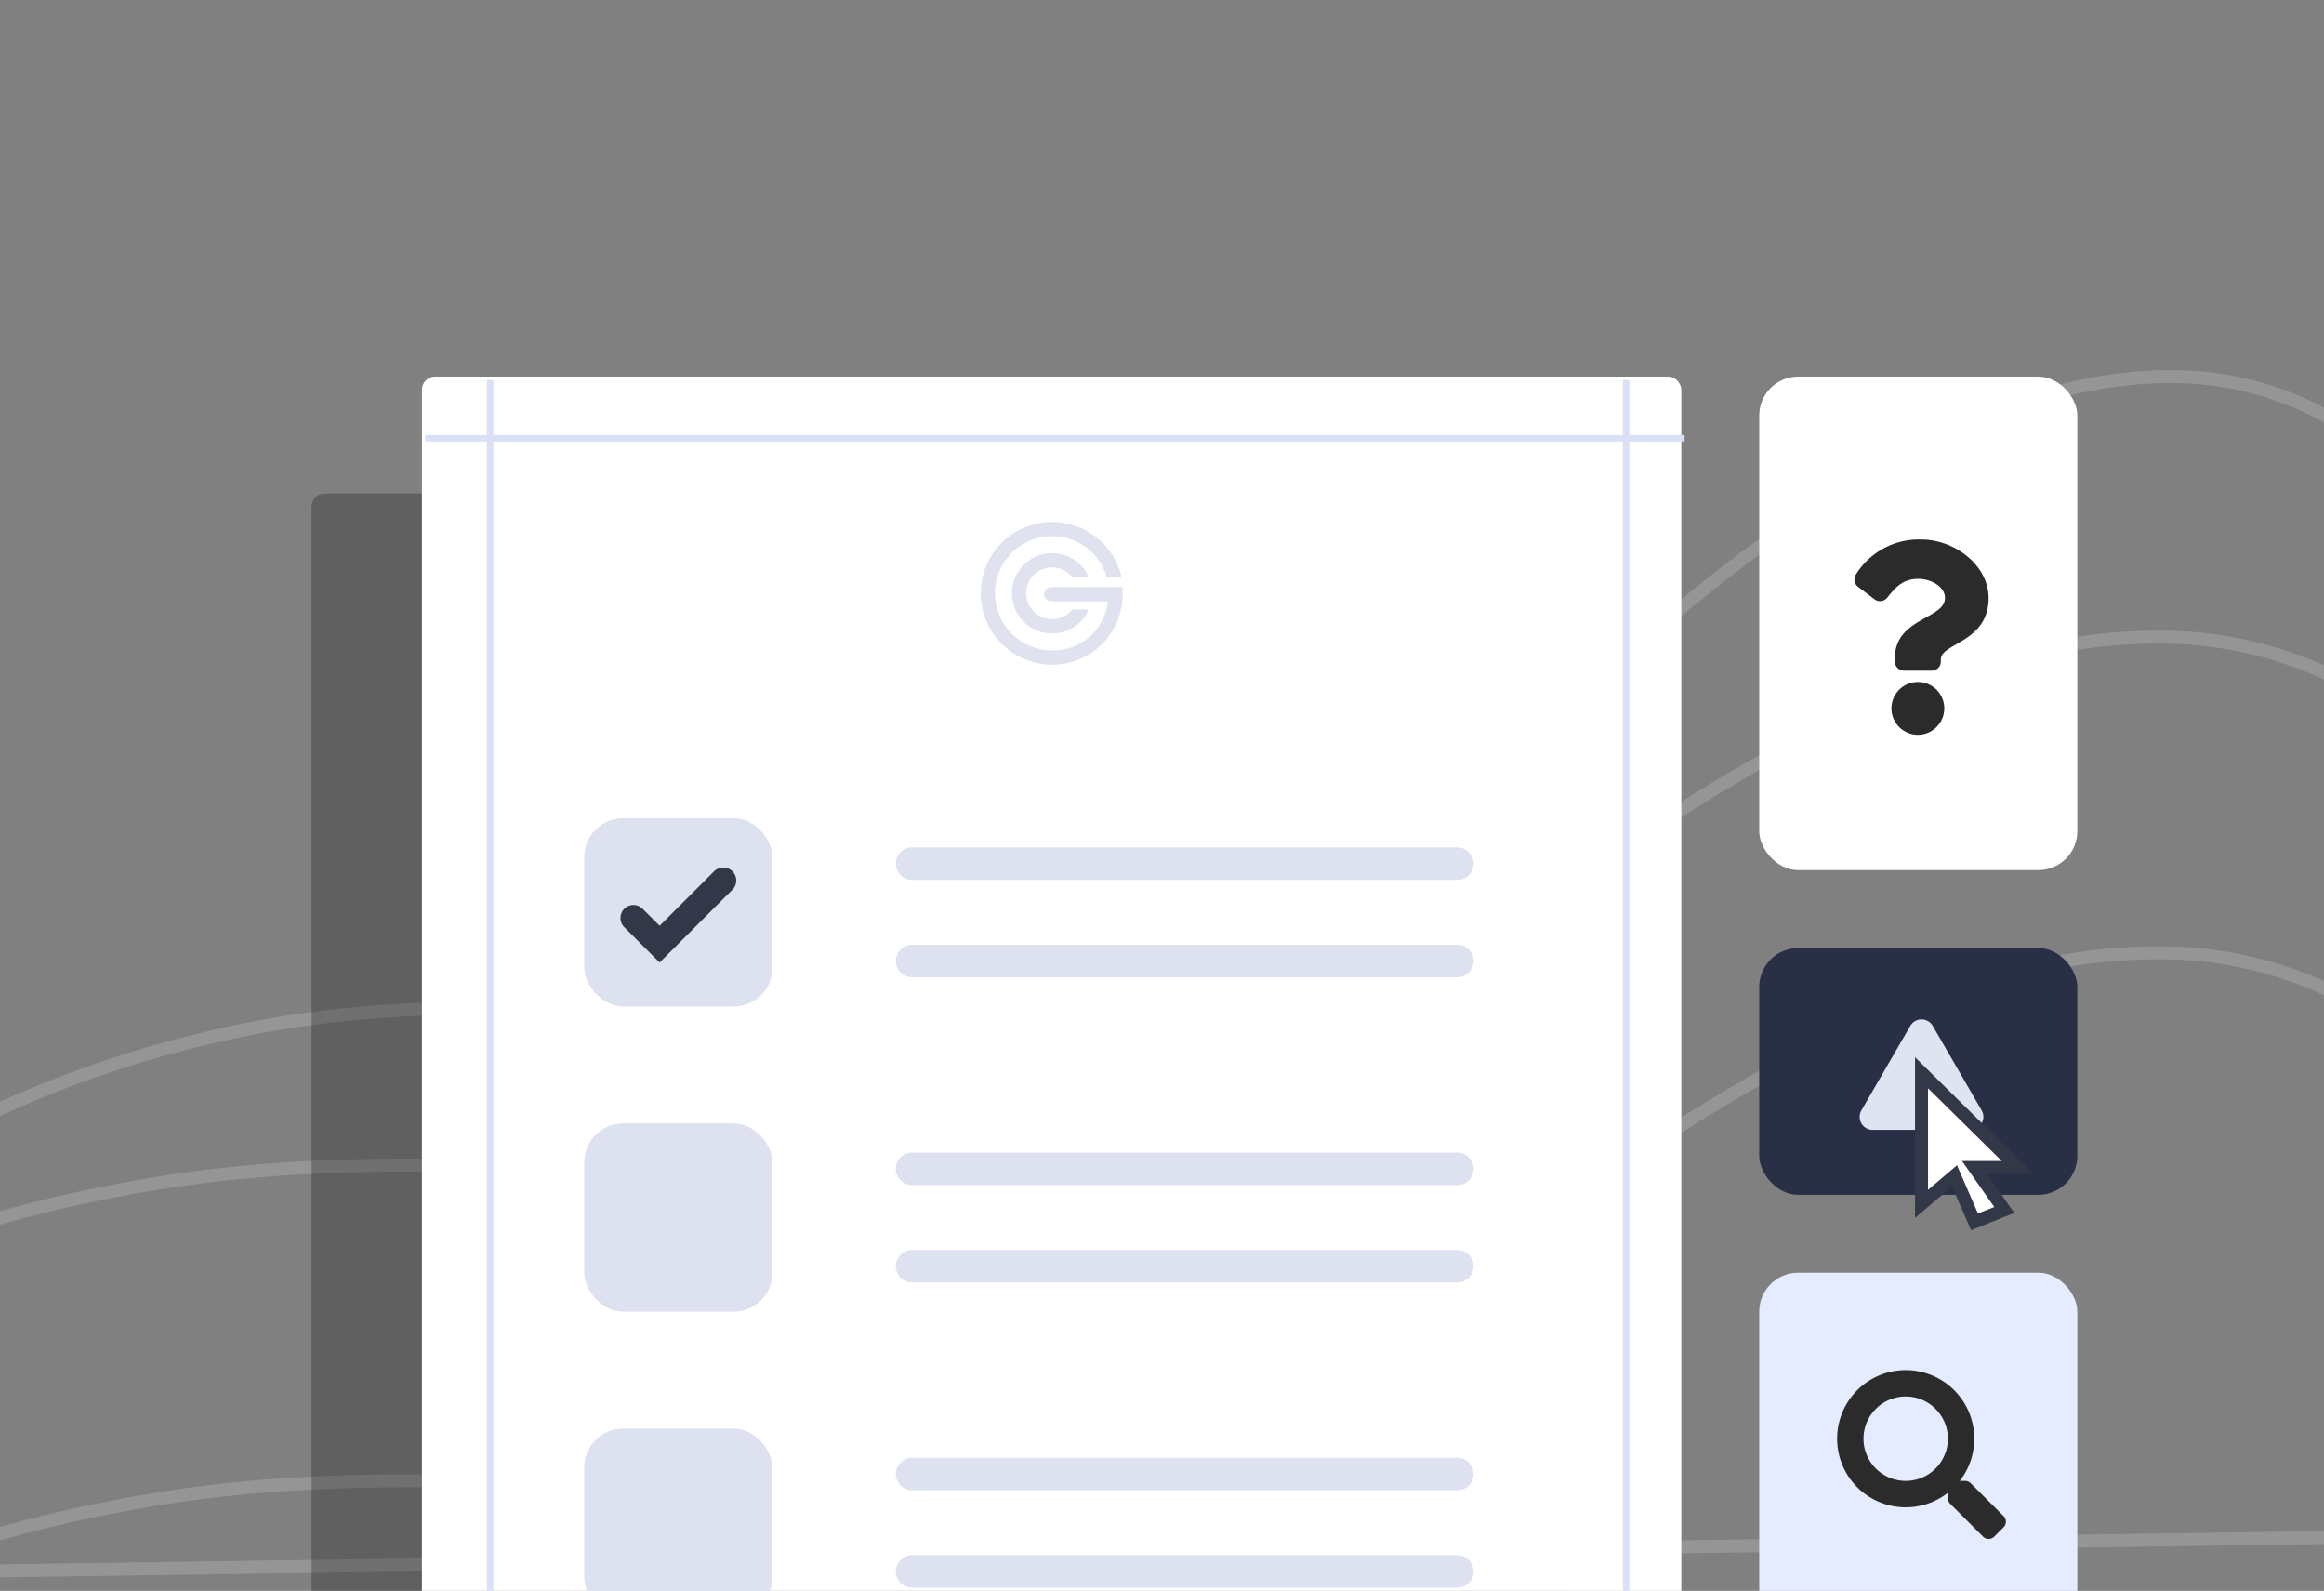
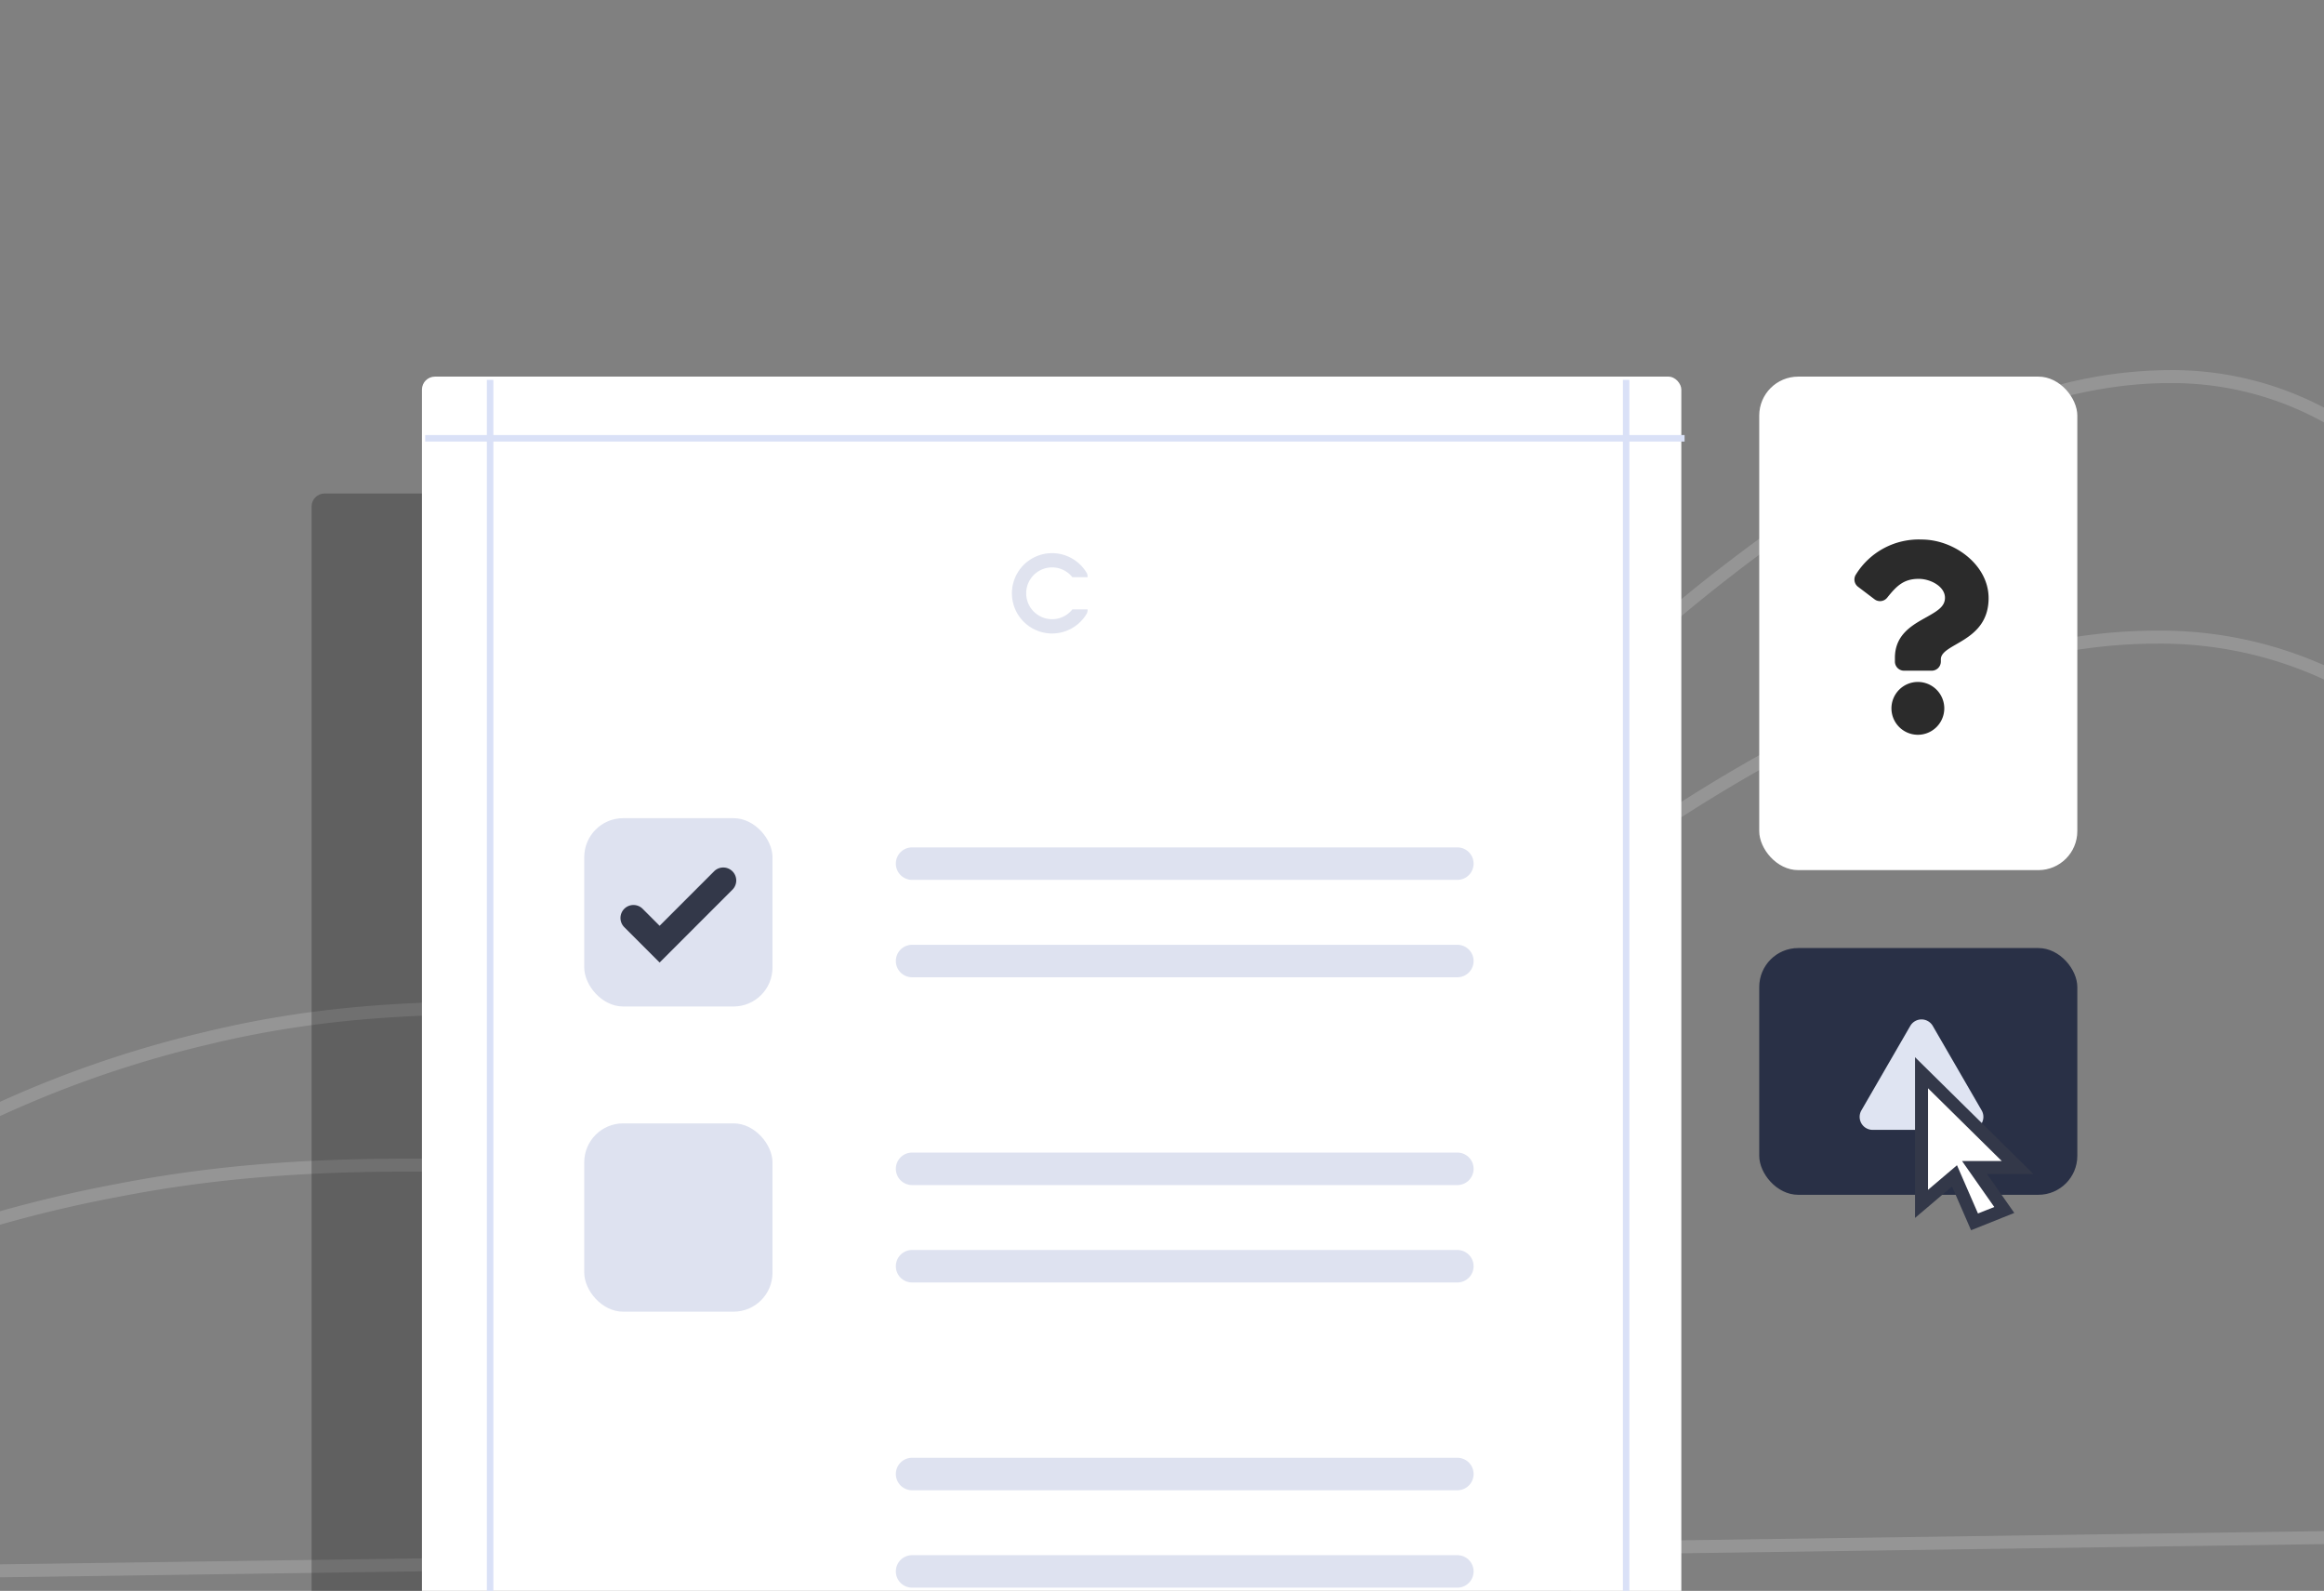
<svg xmlns="http://www.w3.org/2000/svg" width="358" height="245" viewBox="0 0 358 245">
  <rect x="0" y="0" width="358" height="245" fill="#808080" stroke="none" />
  <defs>
    <clipPath id="a">
      <rect width="358" height="245" transform="translate(153 3917)" fill="#ffece2" />
    </clipPath>
  </defs>
  <g transform="translate(-153 -3917)" clip-path="url(#a)">
    <path d="M152,4177.652v-15.9l.113-.217a47.568,47.568,0,0,1,4.535-6.64,99.36,99.36,0,0,1,15.563-15.522,142.375,142.375,0,0,1,29.743-18.243A205.541,205.541,0,0,1,249,4106.326c13.849-2.7,27.79-3.9,45.2-3.9,7.145,0,14.3.2,21.225.384s14.066.384,21.2.384a256.046,256.046,0,0,0,30.085-1.568,194.282,194.282,0,0,0,32.762-6.664c25.421-7.482,51.593-20.723,80.014-40.478,31.849-22.139,59.99-33.364,83.642-33.364a62.087,62.087,0,0,1,25.761,5.274,56.075,56.075,0,0,1,16.693,11.613,59.613,59.613,0,0,1,8.977,11.6,40.049,40.049,0,0,1,2.706,5.333l.067.174V4172.3l-.988.011Zm2-15.4v13.373l461.334-5.311V4055.5a41.462,41.462,0,0,0-2.537-4.941,57.6,57.6,0,0,0-8.692-11.2,54.072,54.072,0,0,0-16.089-11.163,60.124,60.124,0,0,0-24.886-5.074c-23.236,0-50.993,11.1-82.5,33.006-28.6,19.88-54.961,33.211-80.591,40.754a196.227,196.227,0,0,1-33.1,6.732,257.957,257.957,0,0,1-30.316,1.581c-7.158,0-14.322-.2-21.251-.385-6.909-.188-14.053-.383-21.171-.383-17.279,0-31.1,1.191-44.82,3.861a203.635,203.635,0,0,0-46.5,14.616,140.546,140.546,0,0,0-29.311,17.939,97.6,97.6,0,0,0-15.288,15.2A50.416,50.416,0,0,0,154,4162.256Z" transform="translate(-78 -7)" fill="#fff" opacity="0.17" />
-     <path d="M152,4177.652v-15.9l.113-.217a47.568,47.568,0,0,1,4.535-6.64,99.36,99.36,0,0,1,15.563-15.522,142.375,142.375,0,0,1,29.743-18.243A205.541,205.541,0,0,1,249,4106.326c13.849-2.7,27.79-3.9,45.2-3.9,7.145,0,14.3.2,21.225.384s14.066.384,21.2.384a256.046,256.046,0,0,0,30.085-1.568,194.282,194.282,0,0,0,32.762-6.664c25.421-7.482,51.593-20.723,80.014-40.478,31.849-22.139,59.99-33.364,83.642-33.364a62.087,62.087,0,0,1,25.761,5.274,56.075,56.075,0,0,1,16.693,11.613,59.613,59.613,0,0,1,8.977,11.6,40.049,40.049,0,0,1,2.706,5.333l.067.174V4172.3l-.988.011Zm2-15.4v13.373l461.334-5.311V4055.5a41.462,41.462,0,0,0-2.537-4.941,57.6,57.6,0,0,0-8.692-11.2,54.072,54.072,0,0,0-16.089-11.163,60.124,60.124,0,0,0-24.886-5.074c-23.236,0-50.993,11.1-82.5,33.006-28.6,19.88-54.961,33.211-80.591,40.754a196.227,196.227,0,0,1-33.1,6.732,257.957,257.957,0,0,1-30.316,1.581c-7.158,0-14.322-.2-21.251-.385-6.909-.188-14.053-.383-21.171-.383-17.279,0-31.1,1.191-44.82,3.861a203.635,203.635,0,0,0-46.5,14.616,140.546,140.546,0,0,0-29.311,17.939,97.6,97.6,0,0,0-15.288,15.2A50.416,50.416,0,0,0,154,4162.256Z" transform="translate(-78 41.619)" fill="#fff" opacity="0.17" />
    <path d="M152,4207.914v-18.723l.078-.186a59.275,59.275,0,0,1,4.345-7.9,110.594,110.594,0,0,1,14.966-18.542,136,136,0,0,1,28.64-21.822,171.6,171.6,0,0,1,45.332-17.724c13.348-3.228,26.783-4.667,43.562-4.667,6.881,0,13.774.233,20.439.459s13.536.459,20.4.459a198.707,198.707,0,0,0,28.928-1.873,155.377,155.377,0,0,0,31.5-7.958c24.455-8.942,49.638-24.77,76.988-48.388a260.244,260.244,0,0,1,24.4-18.829,160.82,160.82,0,0,1,21.452-12.323,101.018,101.018,0,0,1,18.686-6.732,68.1,68.1,0,0,1,16.083-2.044,50.173,50.173,0,0,1,24.89,6.329,55.522,55.522,0,0,1,16.073,13.888,71.286,71.286,0,0,1,8.617,13.838,53.084,53.084,0,0,1,2.587,6.332l.045.145v139.854l-.986.014Zm2-18.312v16.284l444-6.349V4061.964a54.708,54.708,0,0,0-2.468-5.99,69.578,69.578,0,0,0-8.385-13.438,53.5,53.5,0,0,0-15.484-13.362,48.205,48.205,0,0,0-23.876-6.053c-22.32,0-49,13.27-79.31,39.441-27.537,23.779-52.923,39.727-77.608,48.752a157.3,157.3,0,0,1-31.9,8.06,200.627,200.627,0,0,1-29.214,1.893c-6.894,0-13.792-.234-20.464-.46-6.649-.225-13.524-.458-20.371-.458-16.614,0-29.9,1.422-43.092,4.611a169.635,169.635,0,0,0-44.737,17.474,134.044,134.044,0,0,0-28.208,21.459,108.728,108.728,0,0,0-14.722,18.2A62.109,62.109,0,0,0,154,4189.6Z" transform="translate(-60.667 -47.122)" fill="#fff" opacity="0.17" />
    <g transform="translate(19)">
      <rect width="194" height="195" rx="2" transform="translate(182 3993)" fill="rgba(0,0,0,0.25)" />
      <rect width="194" height="195" rx="2" transform="translate(199 3975)" fill="#fff" />
      <g transform="translate(0 32)">
        <rect width="29" height="29" rx="6" transform="translate(224 4011)" fill="#dee2f0" />
        <path d="M84,2.5H0A2.5,2.5,0,0,1-2.5,0,2.5,2.5,0,0,1,0-2.5H84A2.5,2.5,0,0,1,86.5,0,2.5,2.5,0,0,1,84,2.5Z" transform="translate(274.5 4018)" fill="#dee2f0" />
        <path d="M84,2.5H0A2.5,2.5,0,0,1-2.5,0,2.5,2.5,0,0,1,0-2.5H84A2.5,2.5,0,0,1,86.5,0,2.5,2.5,0,0,1,84,2.5Z" transform="translate(274.5 4033)" fill="#dee2f0" />
        <path d="M242.529,4024.464l-5.444-5.444a2,2,0,0,1,2.828-2.829l2.615,2.615,8.39-8.39a2,2,0,1,1,2.828,2.829Z" transform="translate(-6.917 8.766)" fill="#333849" />
      </g>
      <g transform="translate(0 79)">
        <rect width="29" height="29" rx="6" transform="translate(224 4011)" fill="#dee2f0" />
        <path d="M84,2.5H0A2.5,2.5,0,0,1-2.5,0,2.5,2.5,0,0,1,0-2.5H84A2.5,2.5,0,0,1,86.5,0,2.5,2.5,0,0,1,84,2.5Z" transform="translate(274.5 4018)" fill="#dee2f0" />
        <path d="M84,2.5H0A2.5,2.5,0,0,1-2.5,0,2.5,2.5,0,0,1,0-2.5H84A2.5,2.5,0,0,1,86.5,0,2.5,2.5,0,0,1,84,2.5Z" transform="translate(274.5 4033)" fill="#dee2f0" />
      </g>
      <g transform="translate(0 126)">
-         <rect width="29" height="29" rx="6" transform="translate(224 4011)" fill="#dee2f0" />
        <path d="M84,2.5H0A2.5,2.5,0,0,1-2.5,0,2.5,2.5,0,0,1,0-2.5H84A2.5,2.5,0,0,1,86.5,0,2.5,2.5,0,0,1,84,2.5Z" transform="translate(274.5 4018)" fill="#dee2f0" />
        <path d="M84,2.5H0A2.5,2.5,0,0,1-2.5,0,2.5,2.5,0,0,1,0-2.5H84A2.5,2.5,0,0,1,86.5,0,2.5,2.5,0,0,1,84,2.5Z" transform="translate(274.5 4033)" fill="#dee2f0" />
      </g>
      <path d="M194,.5H0v-1H194Z" transform="translate(199.5 3984.5)" fill="#dae1f7" />
      <path d="M.5,195h-1V0h1Z" transform="translate(209.5 3975.5)" fill="#dae1f7" />
      <path d="M.5,195h-1V0h1Z" transform="translate(384.5 3975.5)" fill="#dae1f7" />
      <g transform="translate(285.068 3997.372)" opacity="0.248">
        <path d="M29.149,26.163a1.112,1.112,0,0,1-.149.7,6.189,6.189,0,0,1-10.981-.7A6.188,6.188,0,0,1,23.691,17.5,6.225,6.225,0,0,1,29,20.509a1.112,1.112,0,0,1,.149.7H26.817a3.988,3.988,0,1,0,0,4.95Z" transform="translate(-12.69 -12.688)" fill="#818fc0" />
-         <path d="M21.643,8.525a1.142,1.142,0,0,0-.03-.429A11.022,11.022,0,0,0,11,0,11.011,11.011,0,0,0,.279,8.525a11.054,11.054,0,0,0-.264,3.052,10.765,10.765,0,0,0,.267,1.9A11.081,11.081,0,0,0,11.017,22c.124,0,.25,0,.374-.005A10.842,10.842,0,0,0,21.863,11.137v-1.1h-11a1.1,1.1,0,0,0,0,2.2H19.6a8.341,8.341,0,0,1-.239,1.237,8.474,8.474,0,0,1-8.041,6.32c-.1,0-.2.005-.3.005a8.864,8.864,0,0,1-8.459-6.325,8.5,8.5,0,0,1-.347-2.01A8.774,8.774,0,0,1,4.618,4.942,8.8,8.8,0,0,1,19.446,8.525Z" transform="translate(0)" fill="#818fc0" />
      </g>
    </g>
    <rect width="49" height="38" rx="6" transform="translate(424 4063)" fill="#293046" />
-     <rect width="49" height="67" rx="6" transform="translate(424 4113)" fill="#e6ecff" />
    <rect width="49" height="76" rx="6" transform="translate(424 3975)" fill="#fff" />
    <path d="M11.961-28A11.378,11.378,0,0,0,1.853-22.654a1.411,1.411,0,0,0,.3,1.931L4.691-18.8a1.409,1.409,0,0,0,1.953-.244c1.471-1.843,2.562-2.9,4.86-2.9,1.807,0,4.041,1.163,4.041,2.915,0,1.324-1.093,2-2.877,3-2.08,1.166-4.833,2.618-4.833,6.249v.575A1.409,1.409,0,0,0,9.244-7.8H13.5A1.409,1.409,0,0,0,14.91-9.207v-.339c0-2.517,7.357-2.622,7.357-9.433C22.266-24.109,16.946-28,11.961-28ZM11.372-6.068A4.073,4.073,0,0,0,7.3-2a4.073,4.073,0,0,0,4.068,4.068A4.073,4.073,0,0,0,15.44-2,4.073,4.073,0,0,0,11.372-6.068Z" transform="translate(437.067 4028.088)" fill="#2b2b2b" />
    <path d="M9.269,2.99a2,2,0,0,1,3.462,0L20.262,16a2,2,0,0,1-1.731,3H3.469a2,2,0,0,1-1.731-3Z" transform="translate(438 4072)" fill="#dfe4f2" />
-     <path d="M25.644-.269,20.582-5.332a1.218,1.218,0,0,0-.863-.355h-.828a10.511,10.511,0,0,0,2.234-6.5A10.561,10.561,0,0,0,10.562-22.75,10.561,10.561,0,0,0,0-12.187,10.561,10.561,0,0,0,10.562-1.625a10.511,10.511,0,0,0,6.5-2.234v.828a1.218,1.218,0,0,0,.355.863l5.063,5.063a1.214,1.214,0,0,0,1.721,0l1.437-1.437A1.224,1.224,0,0,0,25.644-.269ZM10.562-5.687a6.5,6.5,0,0,1-6.5-6.5,6.5,6.5,0,0,1,6.5-6.5,6.5,6.5,0,0,1,6.5,6.5A6.5,6.5,0,0,1,10.562-5.687Z" transform="translate(436.001 4150.749)" fill="#2b2b2b" />
    <path d="M449,4083.2v20.2l5.083-4.317,3.083,7.084,4.583-1.834-4.583-6.533H463.8Z" transform="translate(0 -1)" fill="#fff" />
    <path d="M448,4080.809l18.238,17.991H459.09l4.2,5.992-6.657,2.664-2.933-6.739-5.7,4.844Zm13.362,15.991L450,4085.591v15.647l4.463-3.79,3.234,7.429,2.51-1-4.963-7.074Z" transform="translate(0 -1)" fill="#333849" />
  </g>
</svg>